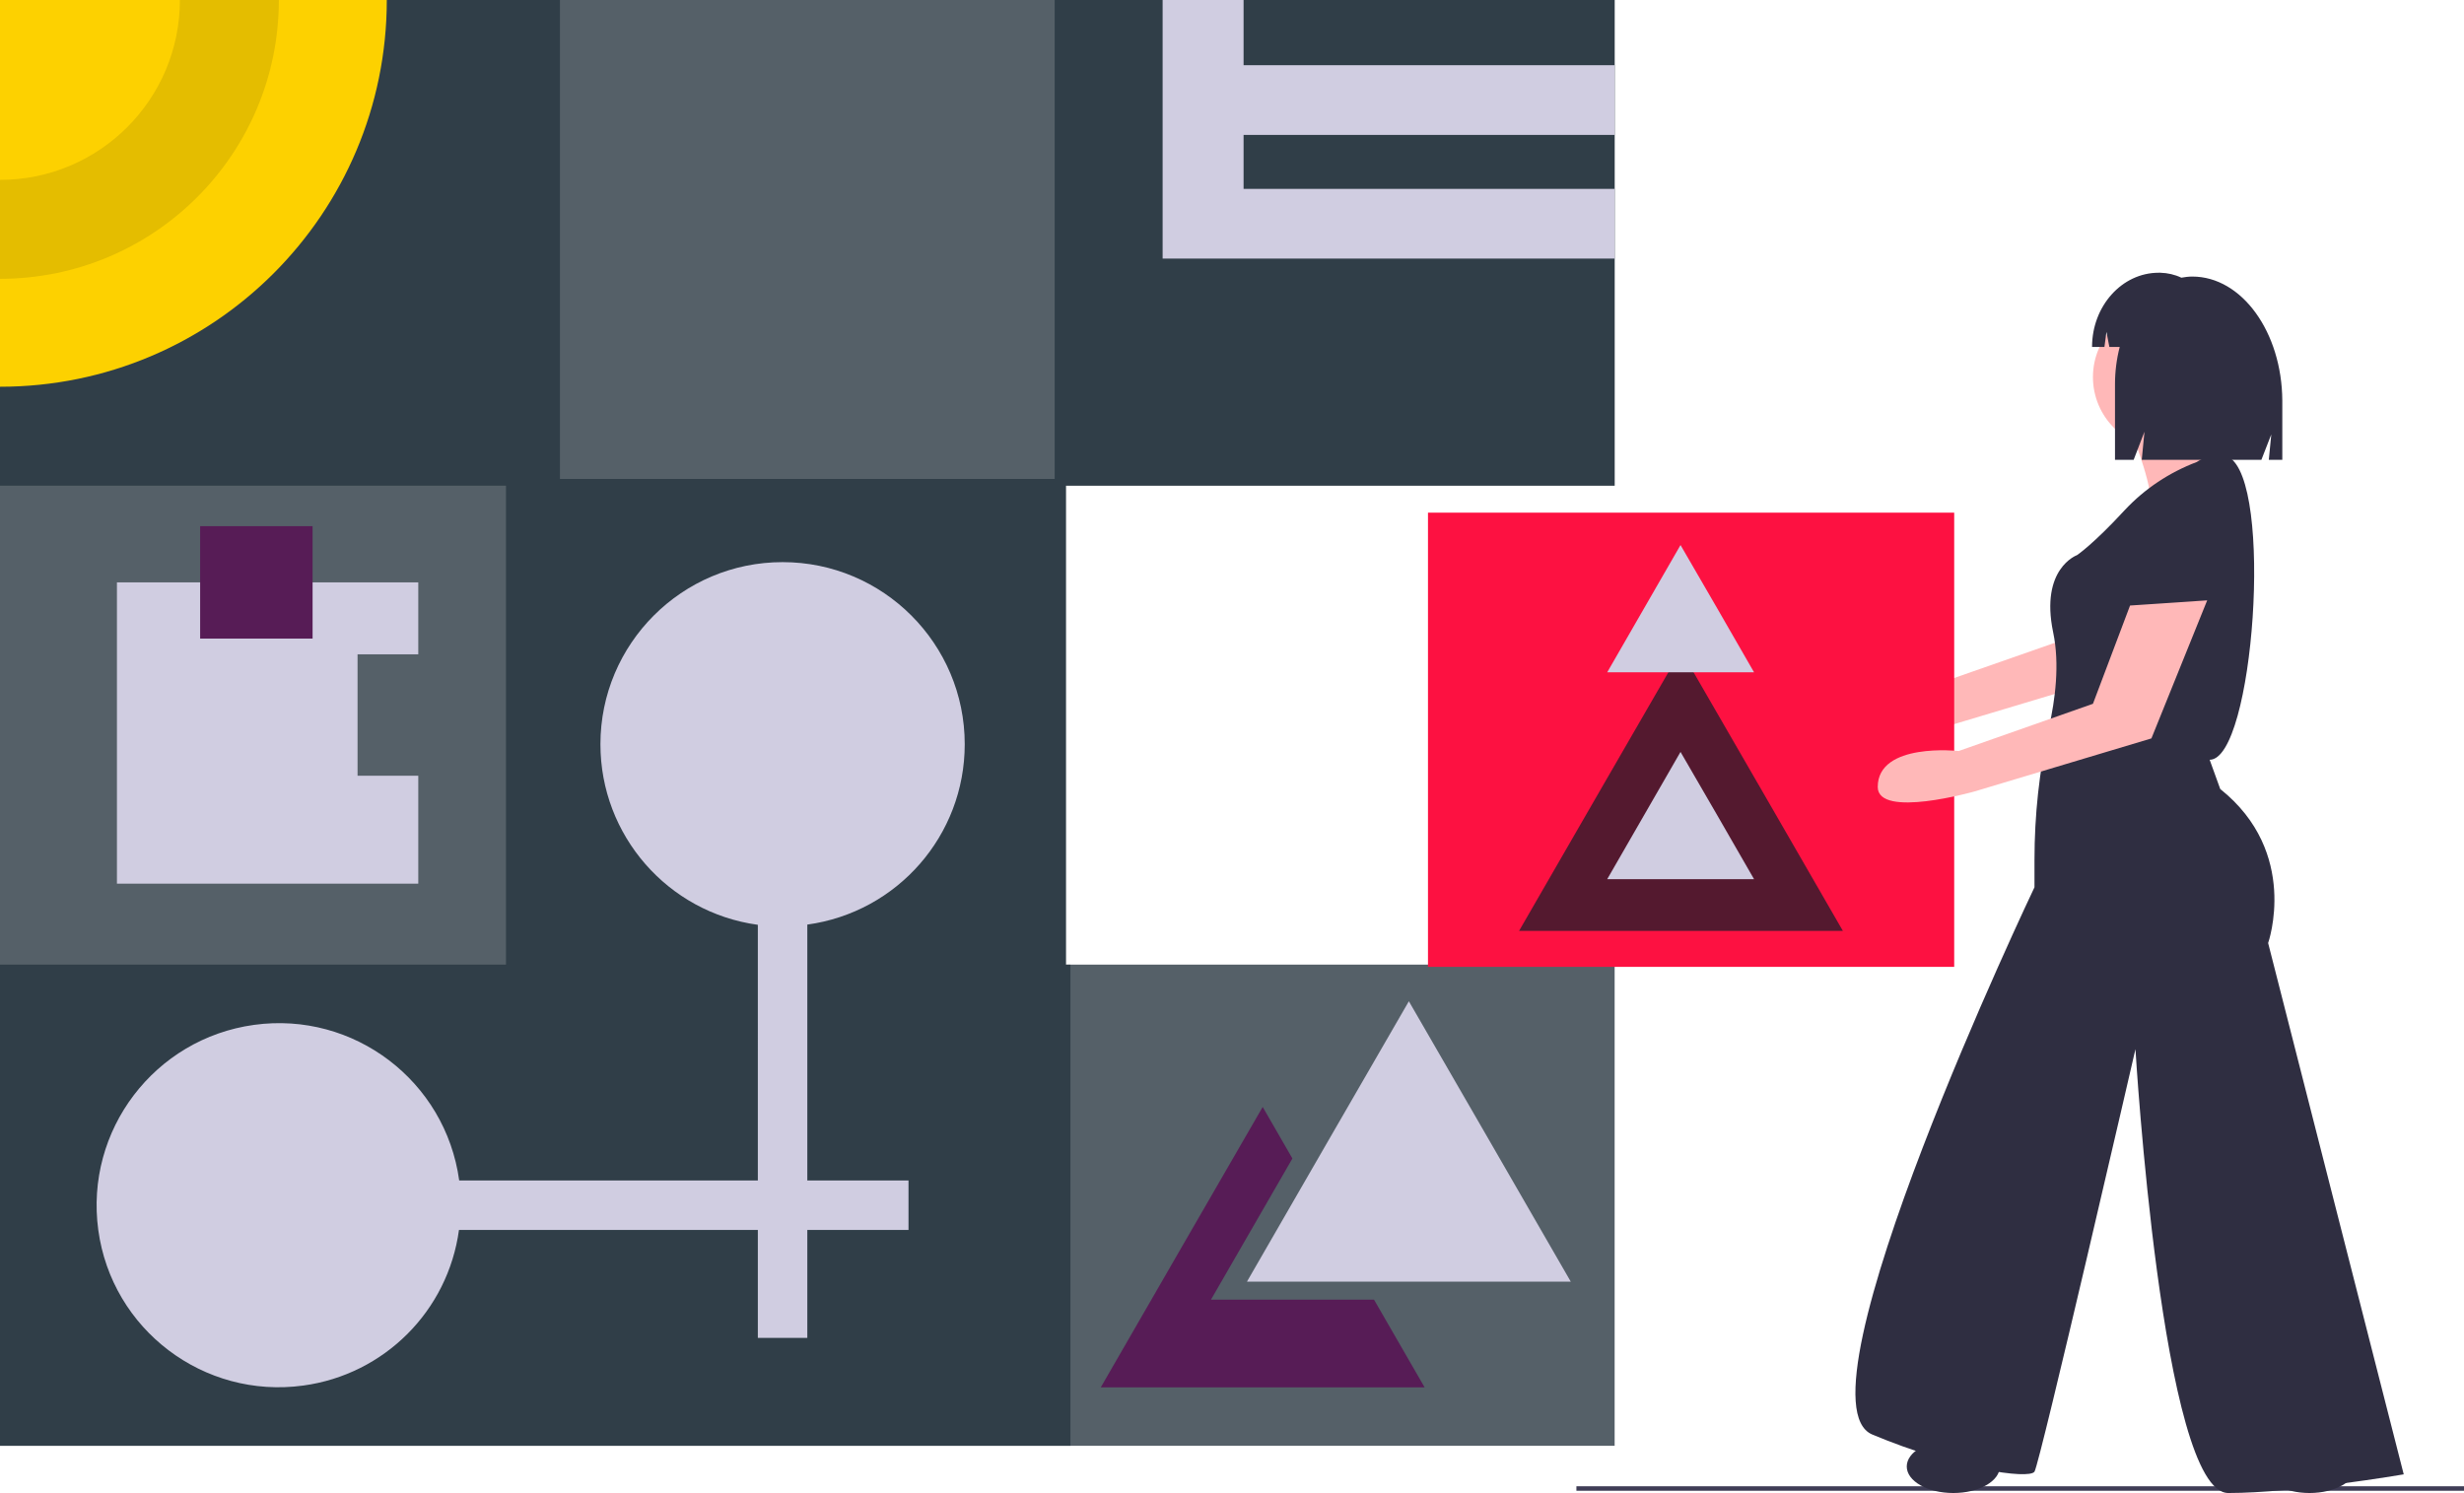
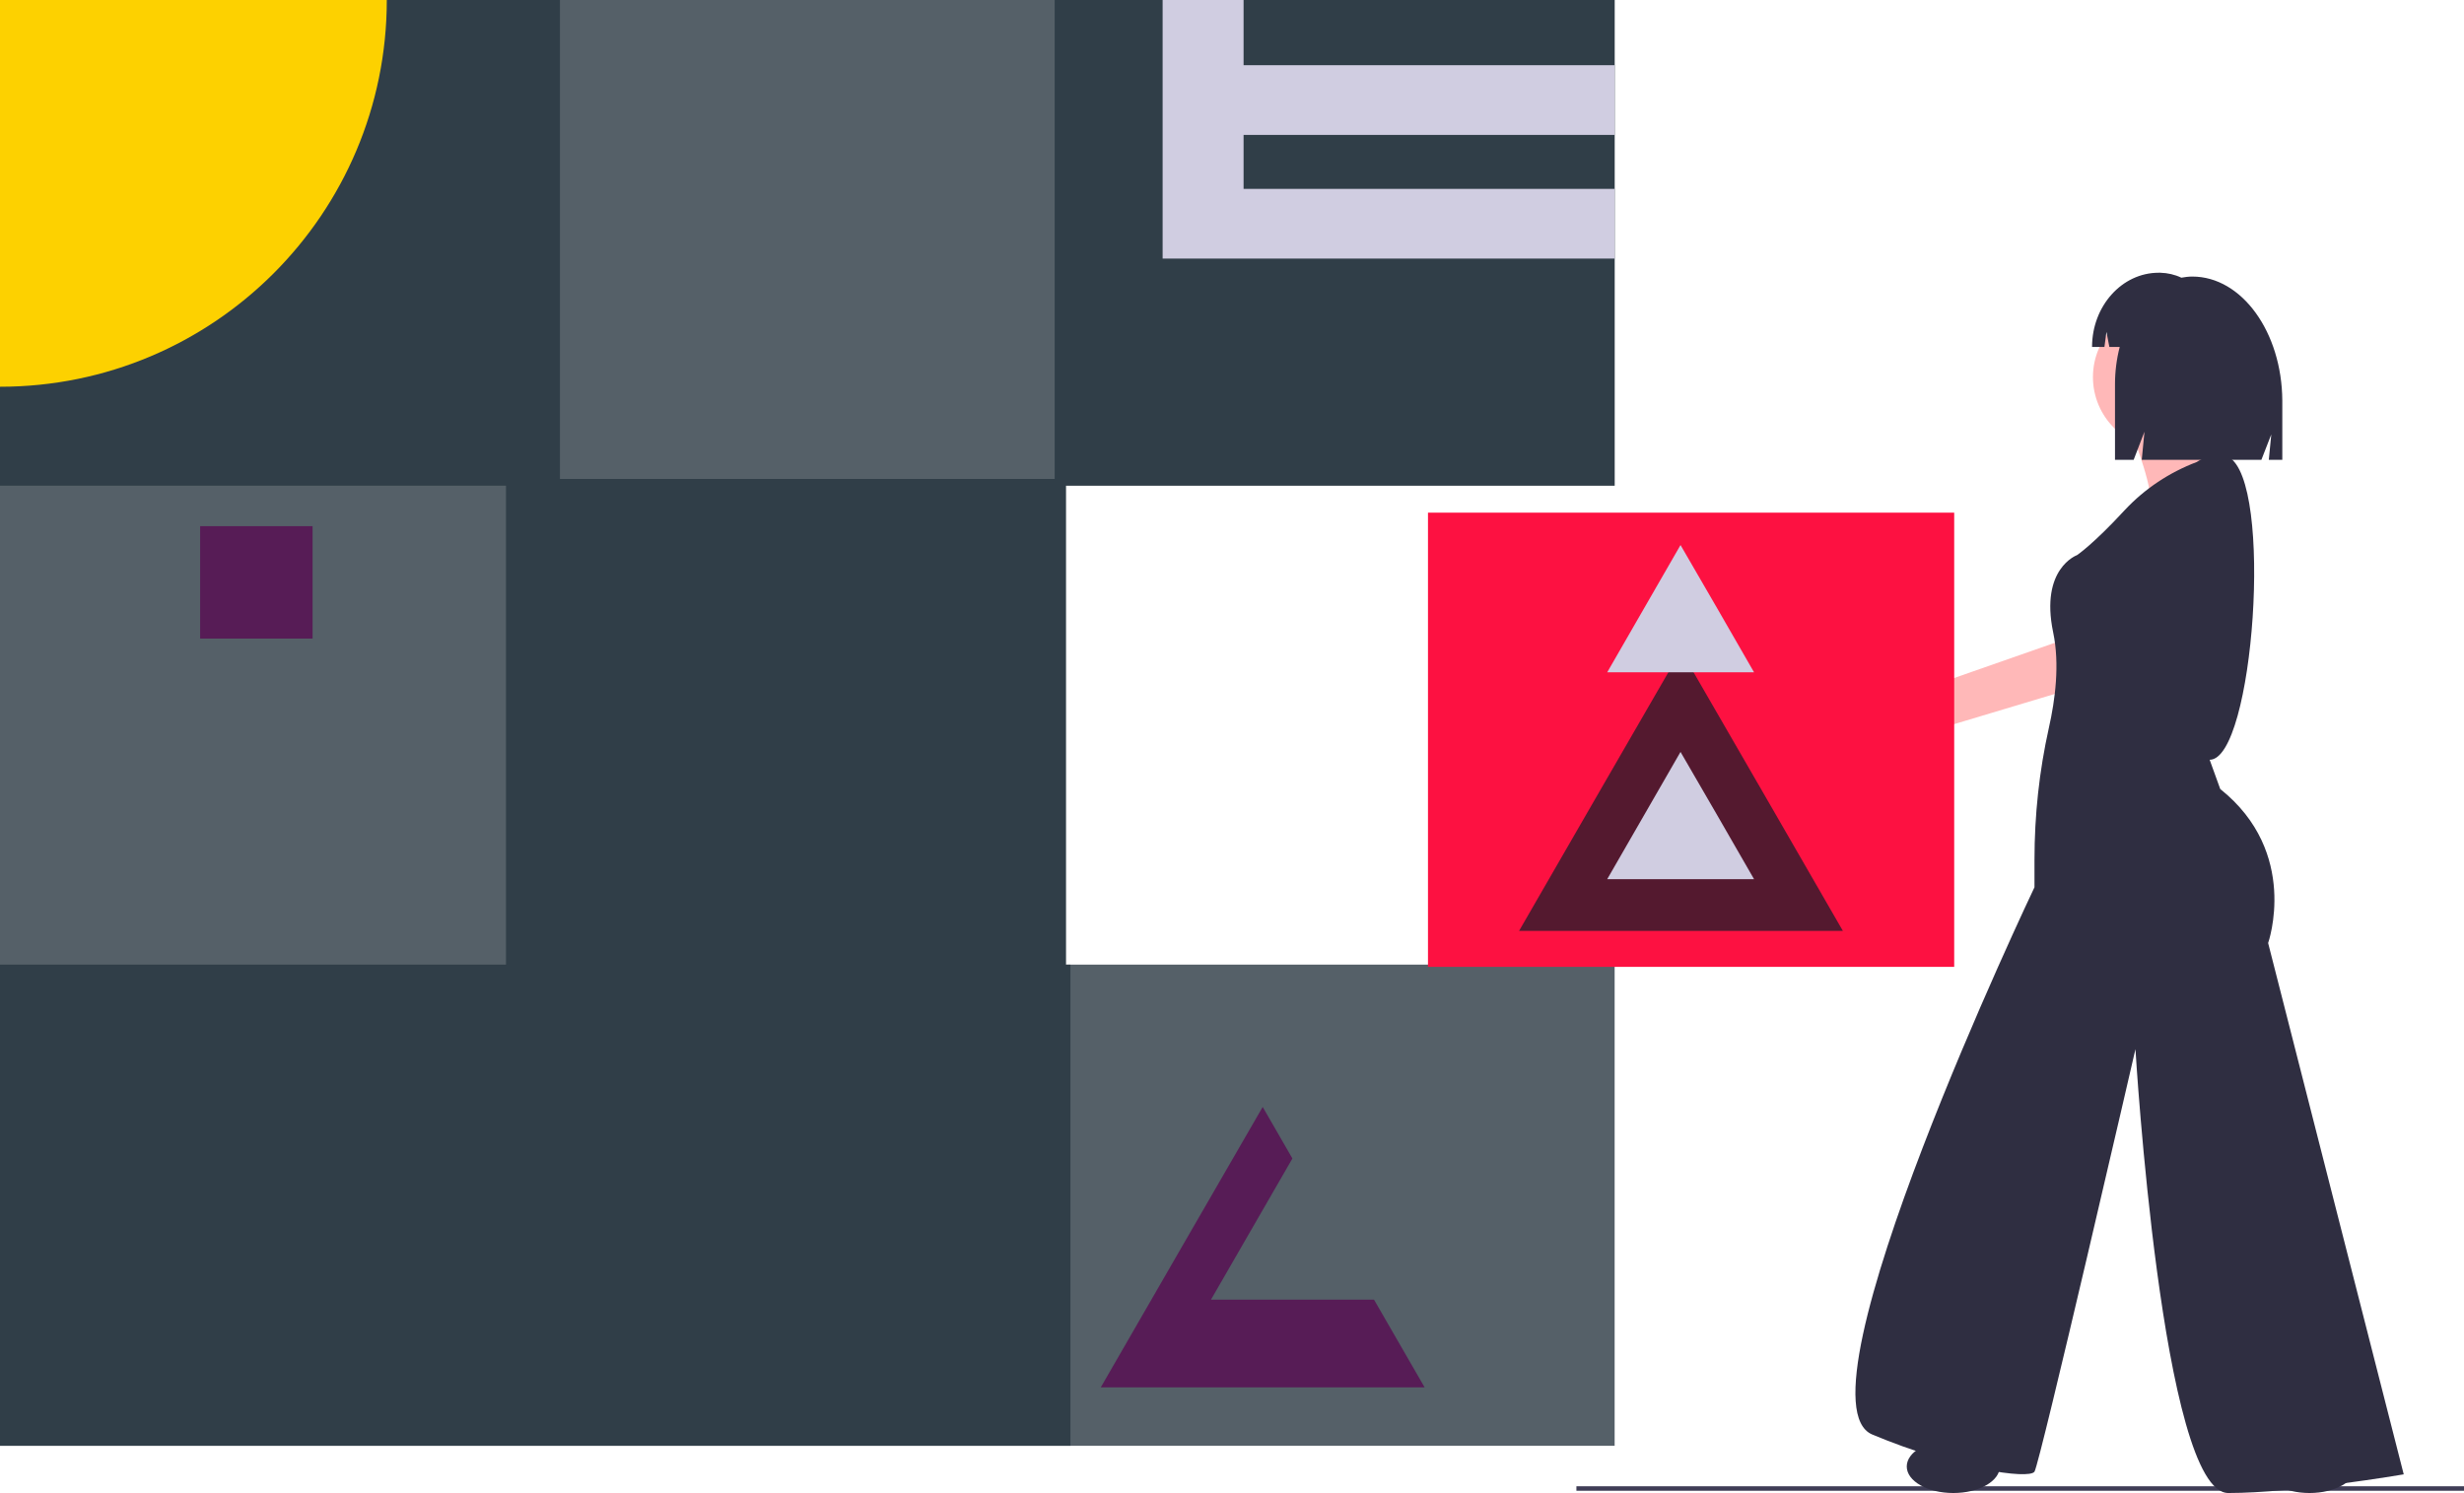
<svg xmlns="http://www.w3.org/2000/svg" version="1.1" id="a5860ba0-ef67-4914-ac96-07e2ebcccb4f" x="0px" y="0px" width="1095.7px" height="664px" viewBox="0 0 1095.7 664" style="enable-background:new 0 0 1095.7 664;" xml:space="preserve">
  <rect x="701" y="661" style="fill:#3F3D56;" width="394.7" height="2" />
  <polygon style="opacity:0.7;fill:#0D1D28;enable-background:new    ;" points="474,429 474,216 718,216 718,0 0,0 0,643 718,643   718,429 " />
  <polygon style="opacity:0.5;fill:#0D1D28;enable-background:new    ;" points="718,216 718,0 469,0 469,213 249,213 249,0 0,0   0,216 225,216 225,429 0,429 0,643 476,643 476,429 474,429 474,216 " />
  <path style="fill:#FDD100;" d="M172,0c0,95-77,172-172,172V0L172,0z" />
-   <path style="opacity:0.1;enable-background:new    ;" d="M80,0c0,44.2-35.8,80-80,80v44c68.5,0,124-55.5,124-124L80,0z" />
  <polygon style="fill:#D0CDE1;" points="718,60 718,29 553,29 553,0 517,0 517,29 517,60 517,84 517,115 553,115 718,115 718,84   553,84 553,60 " />
-   <path style="fill:#D0CDE1;" d="M429,331c0-44.7-36.3-81-81-81s-81,36.3-81,81c0,40.5,29.9,74.8,70,80.3V525H204.2  c-6.1-44.3-46.9-75.3-91.2-69.2S37.7,502.7,43.7,547s46.9,75.3,91.2,69.2c36-4.9,64.3-33.2,69.2-69.2H337v48h22v-48h45v-22h-45  V411.2C399.1,405.7,429,371.5,429,331z" />
-   <polygon style="fill:#D0CDE1;" points="626.5,445.3 662.5,507.6 698.5,570 626.5,570 554.5,570 590.5,507.6 " />
  <polygon style="fill:#571C56;" points="610.5,578 538.5,578 574.5,515.6 574.7,515.2 561.5,492.3 525.5,554.6 489.5,617 561.5,617   633.5,617 611,578 " />
-   <polygon style="fill:#D0CDE1;" points="159,345 159,291 186,291 186,259 52,259 52,393 186,393 186,345 " />
  <rect x="89" y="234" style="fill:#571C56;" width="50" height="50" />
  <path style="fill:#FFB8B8;" d="M937,239.8l-16.5,43.7l-59.7,20.9c0,0-36-4-36,16c0,14.2,43,2,43,2l78.7-23.6l24.8-61.4L937,239.8z" />
  <rect x="635" y="228" style="fill:#FD1141;" width="234" height="202" />
  <polygon style="opacity:0.7;fill:#0D1D28;enable-background:new    ;" points="747.5,289.3 783.5,351.6 819.5,414 747.5,414   675.5,414 711.5,351.6 " />
  <polygon style="fill:#D0CDE1;" points="747.3,334.4 763.7,362.7 780,391 747.3,391 714.7,391 731,362.7 " />
  <polygon style="fill:#D0CDE1;" points="747.3,242.4 763.7,270.7 780,299 747.3,299 714.7,299 731,270.7 " />
  <path style="fill:#2F2E41;" d="M972,211.4c0,0-16.5-2.4-24.8,28.4s-10.6,33.1-10.6,33.1s48.5,7.1,49.6,4.7S996.8,218.5,972,211.4z" />
  <circle style="fill:#FFB8B8;" cx="962.6" cy="167.7" r="31.9" />
-   <path style="fill:#FFB8B8;" d="M948.4,193.7c0,0,10.6,27.2,7.1,30.7s43.7,8.3,43.7,8.3s3.5-17.7-10.6-28.4c0,0-5.9-17.7-4.7-21.3  S948.4,193.7,948.4,193.7z" />
+   <path style="fill:#FFB8B8;" d="M948.4,193.7c0,0,10.6,27.2,7.1,30.7s43.7,8.3,43.7,8.3s3.5-17.7-10.6-28.4c0,0-5.9-17.7-4.7-21.3  S948.4,193.7,948.4,193.7" />
  <path style="fill:#2F2E41;" d="M976.8,205.5c-12.1,4.6-23,11.8-31.9,21.3c-14.2,15.4-21.3,20.1-21.3,20.1s-16.5,5.9-10.6,34.3  c3,14.2,0.9,30.1-1.9,42.5c-4.3,19.3-6.4,38.9-6.4,58.7v12.2c0,0-108.7,228.1-72.1,243.4s69.7,20.1,72.1,16.5s44.9-187.9,44.9-187.9  S961.4,664,990.9,664c29.5,0,78-8.3,78-8.3l-60.3-236.3c0,0,14.2-40.2-21.3-68.5l-4.7-13c19.6,0,28.6-124.1,8.3-134.7  C990.9,203.2,986.2,199.6,976.8,205.5z" />
-   <path style="fill:#FFB8B8;" d="M947.2,269.3l-16.5,43.7L871,334c0,0-36-4-36,16c0,14.2,43,2,43,2l78.7-23.6l24.8-61.4L947.2,269.3z" />
  <ellipse style="fill:#2F2E41;" cx="868.6" cy="652.2" rx="20.7" ry="11.8" />
  <ellipse style="fill:#2F2E41;" cx="1027" cy="652.2" rx="20.7" ry="11.8" />
  <path style="fill:#2F2E41;" d="M974.9,123L974.9,123c-1.6,0-3.3,0.2-4.9,0.5c-2.9-1.4-6.1-2.1-9.3-2.2h-0.8  c-16.3,0-29.6,14.8-29.6,33v0h5.5l0.9-6.7l1.3,6.7h4.6c-1.4,5.4-2.1,11-2.1,16.6v33.6h8.3l4.8-12.5l-1.2,12.5h53.2l4.4-11.3  l-1.1,11.3h6v-26.4C1014.7,147.7,996.9,123,974.9,123z" />
</svg>